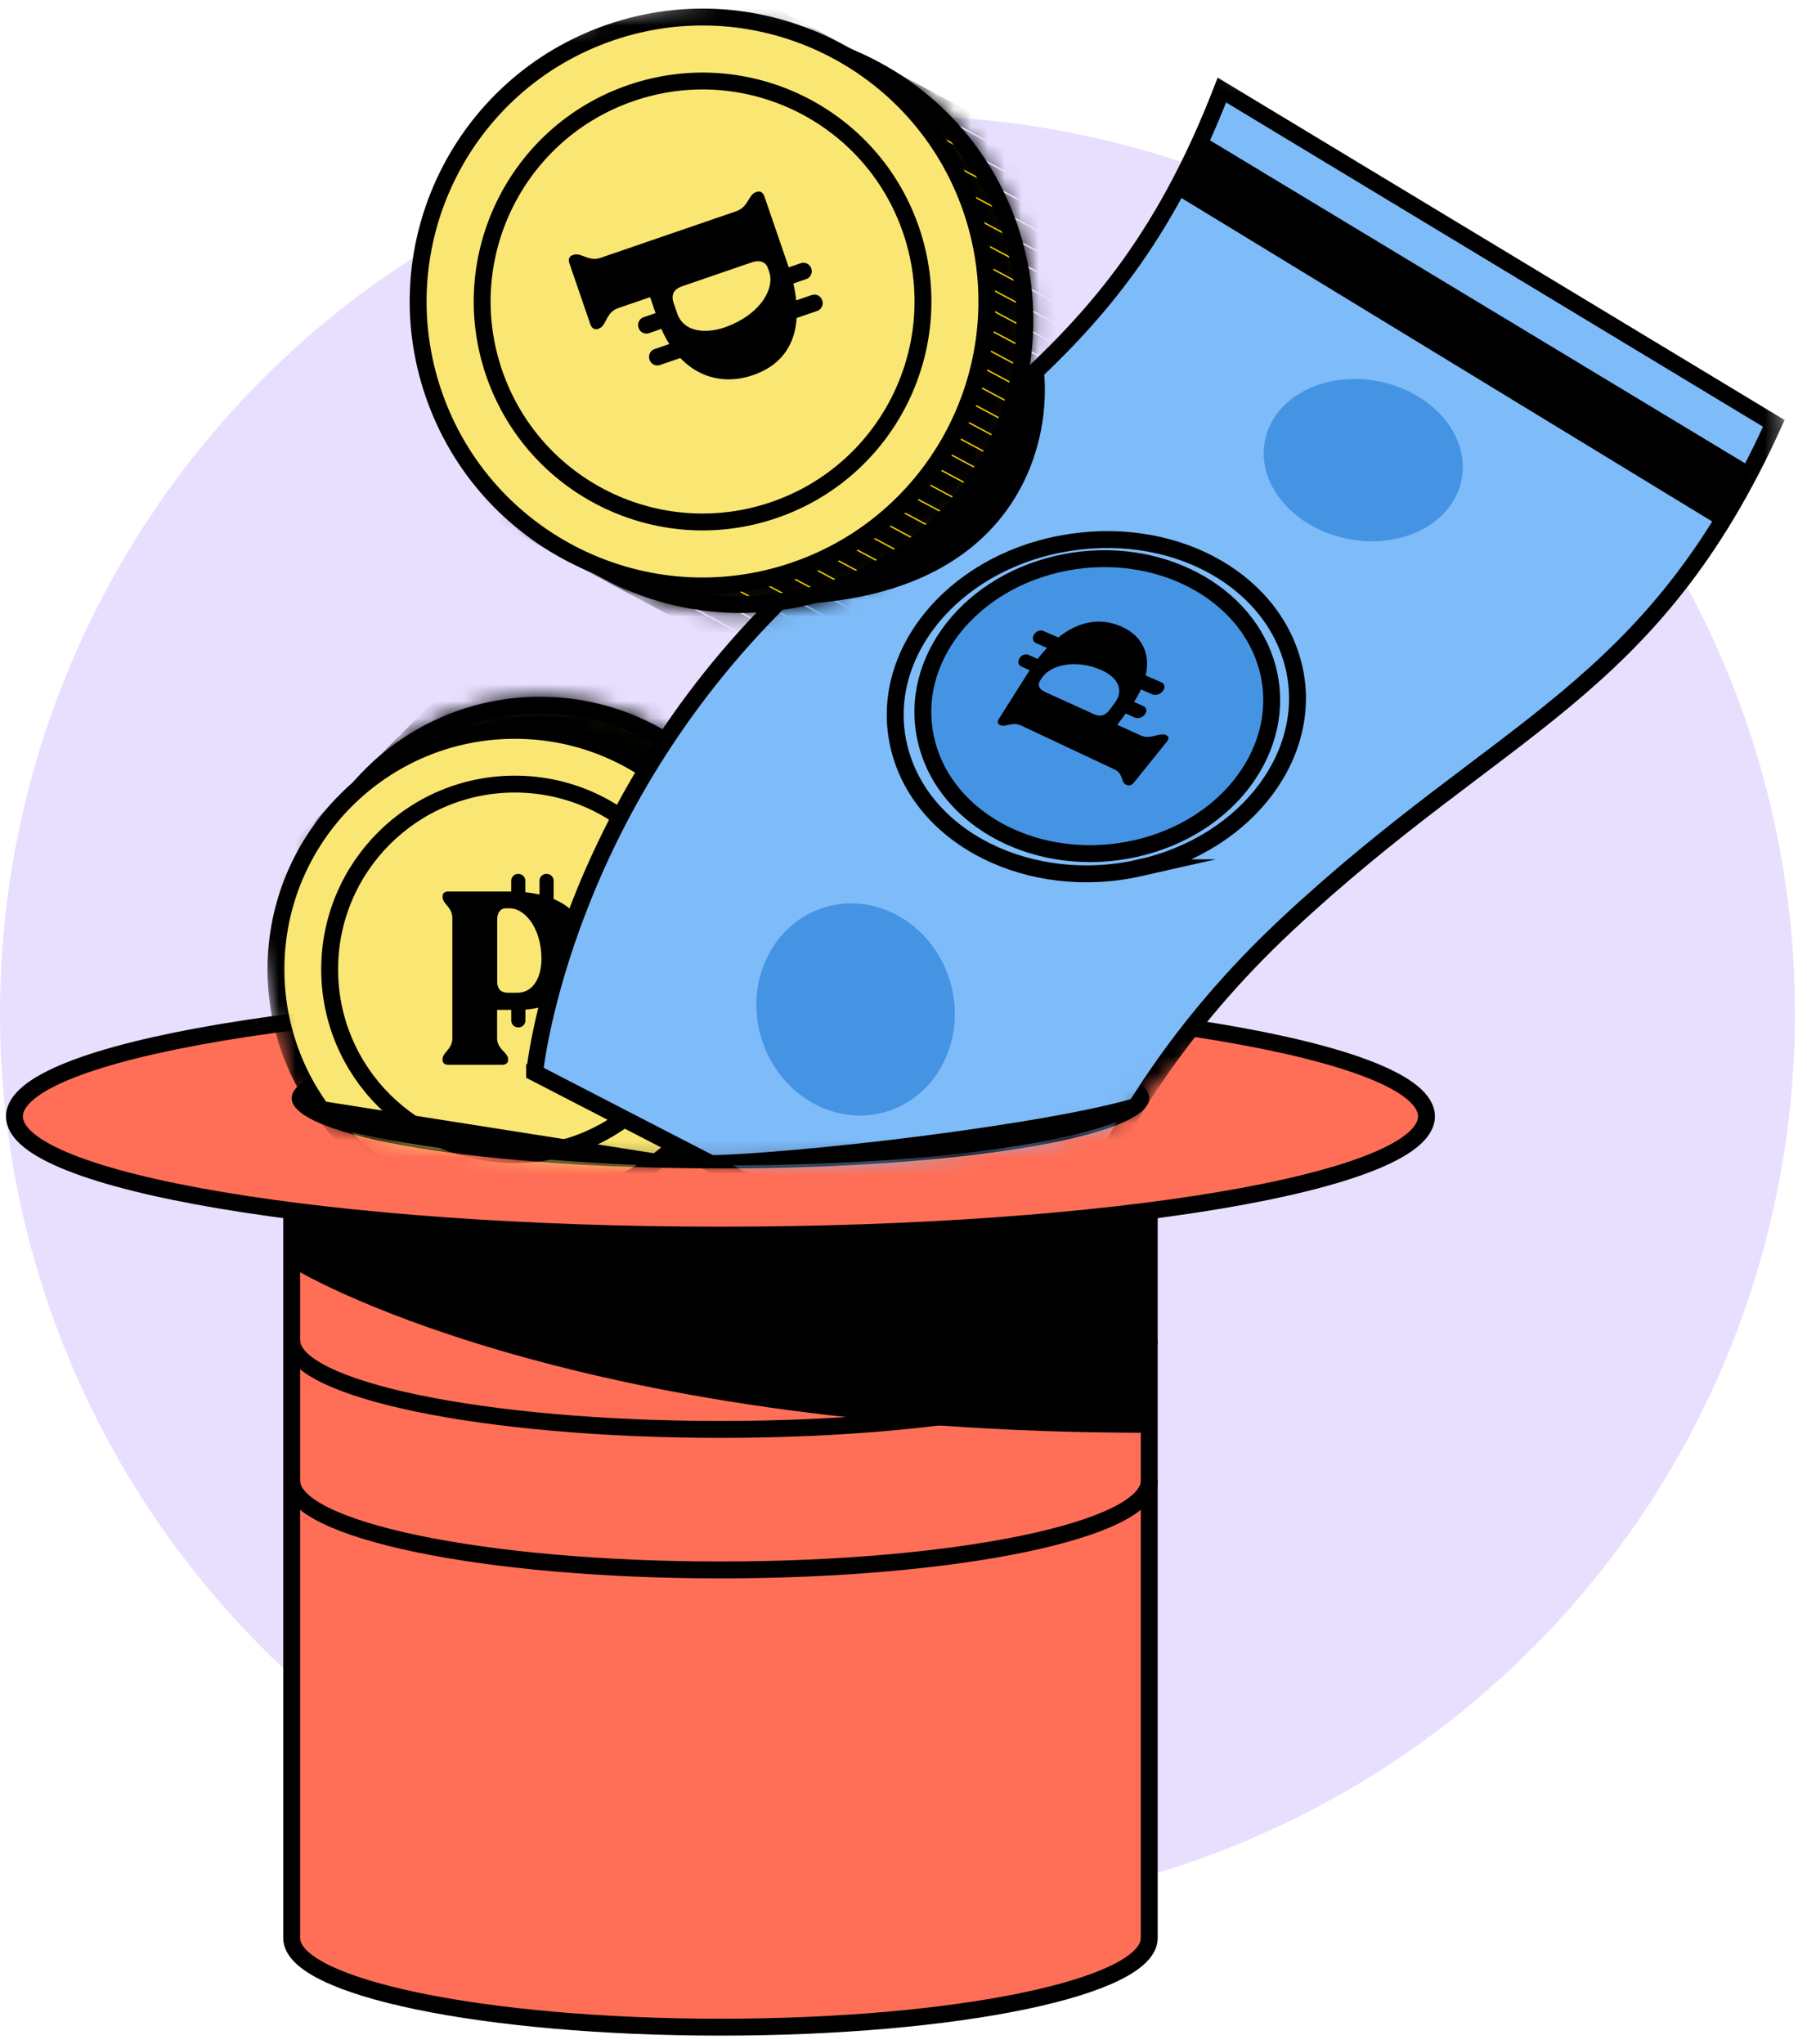
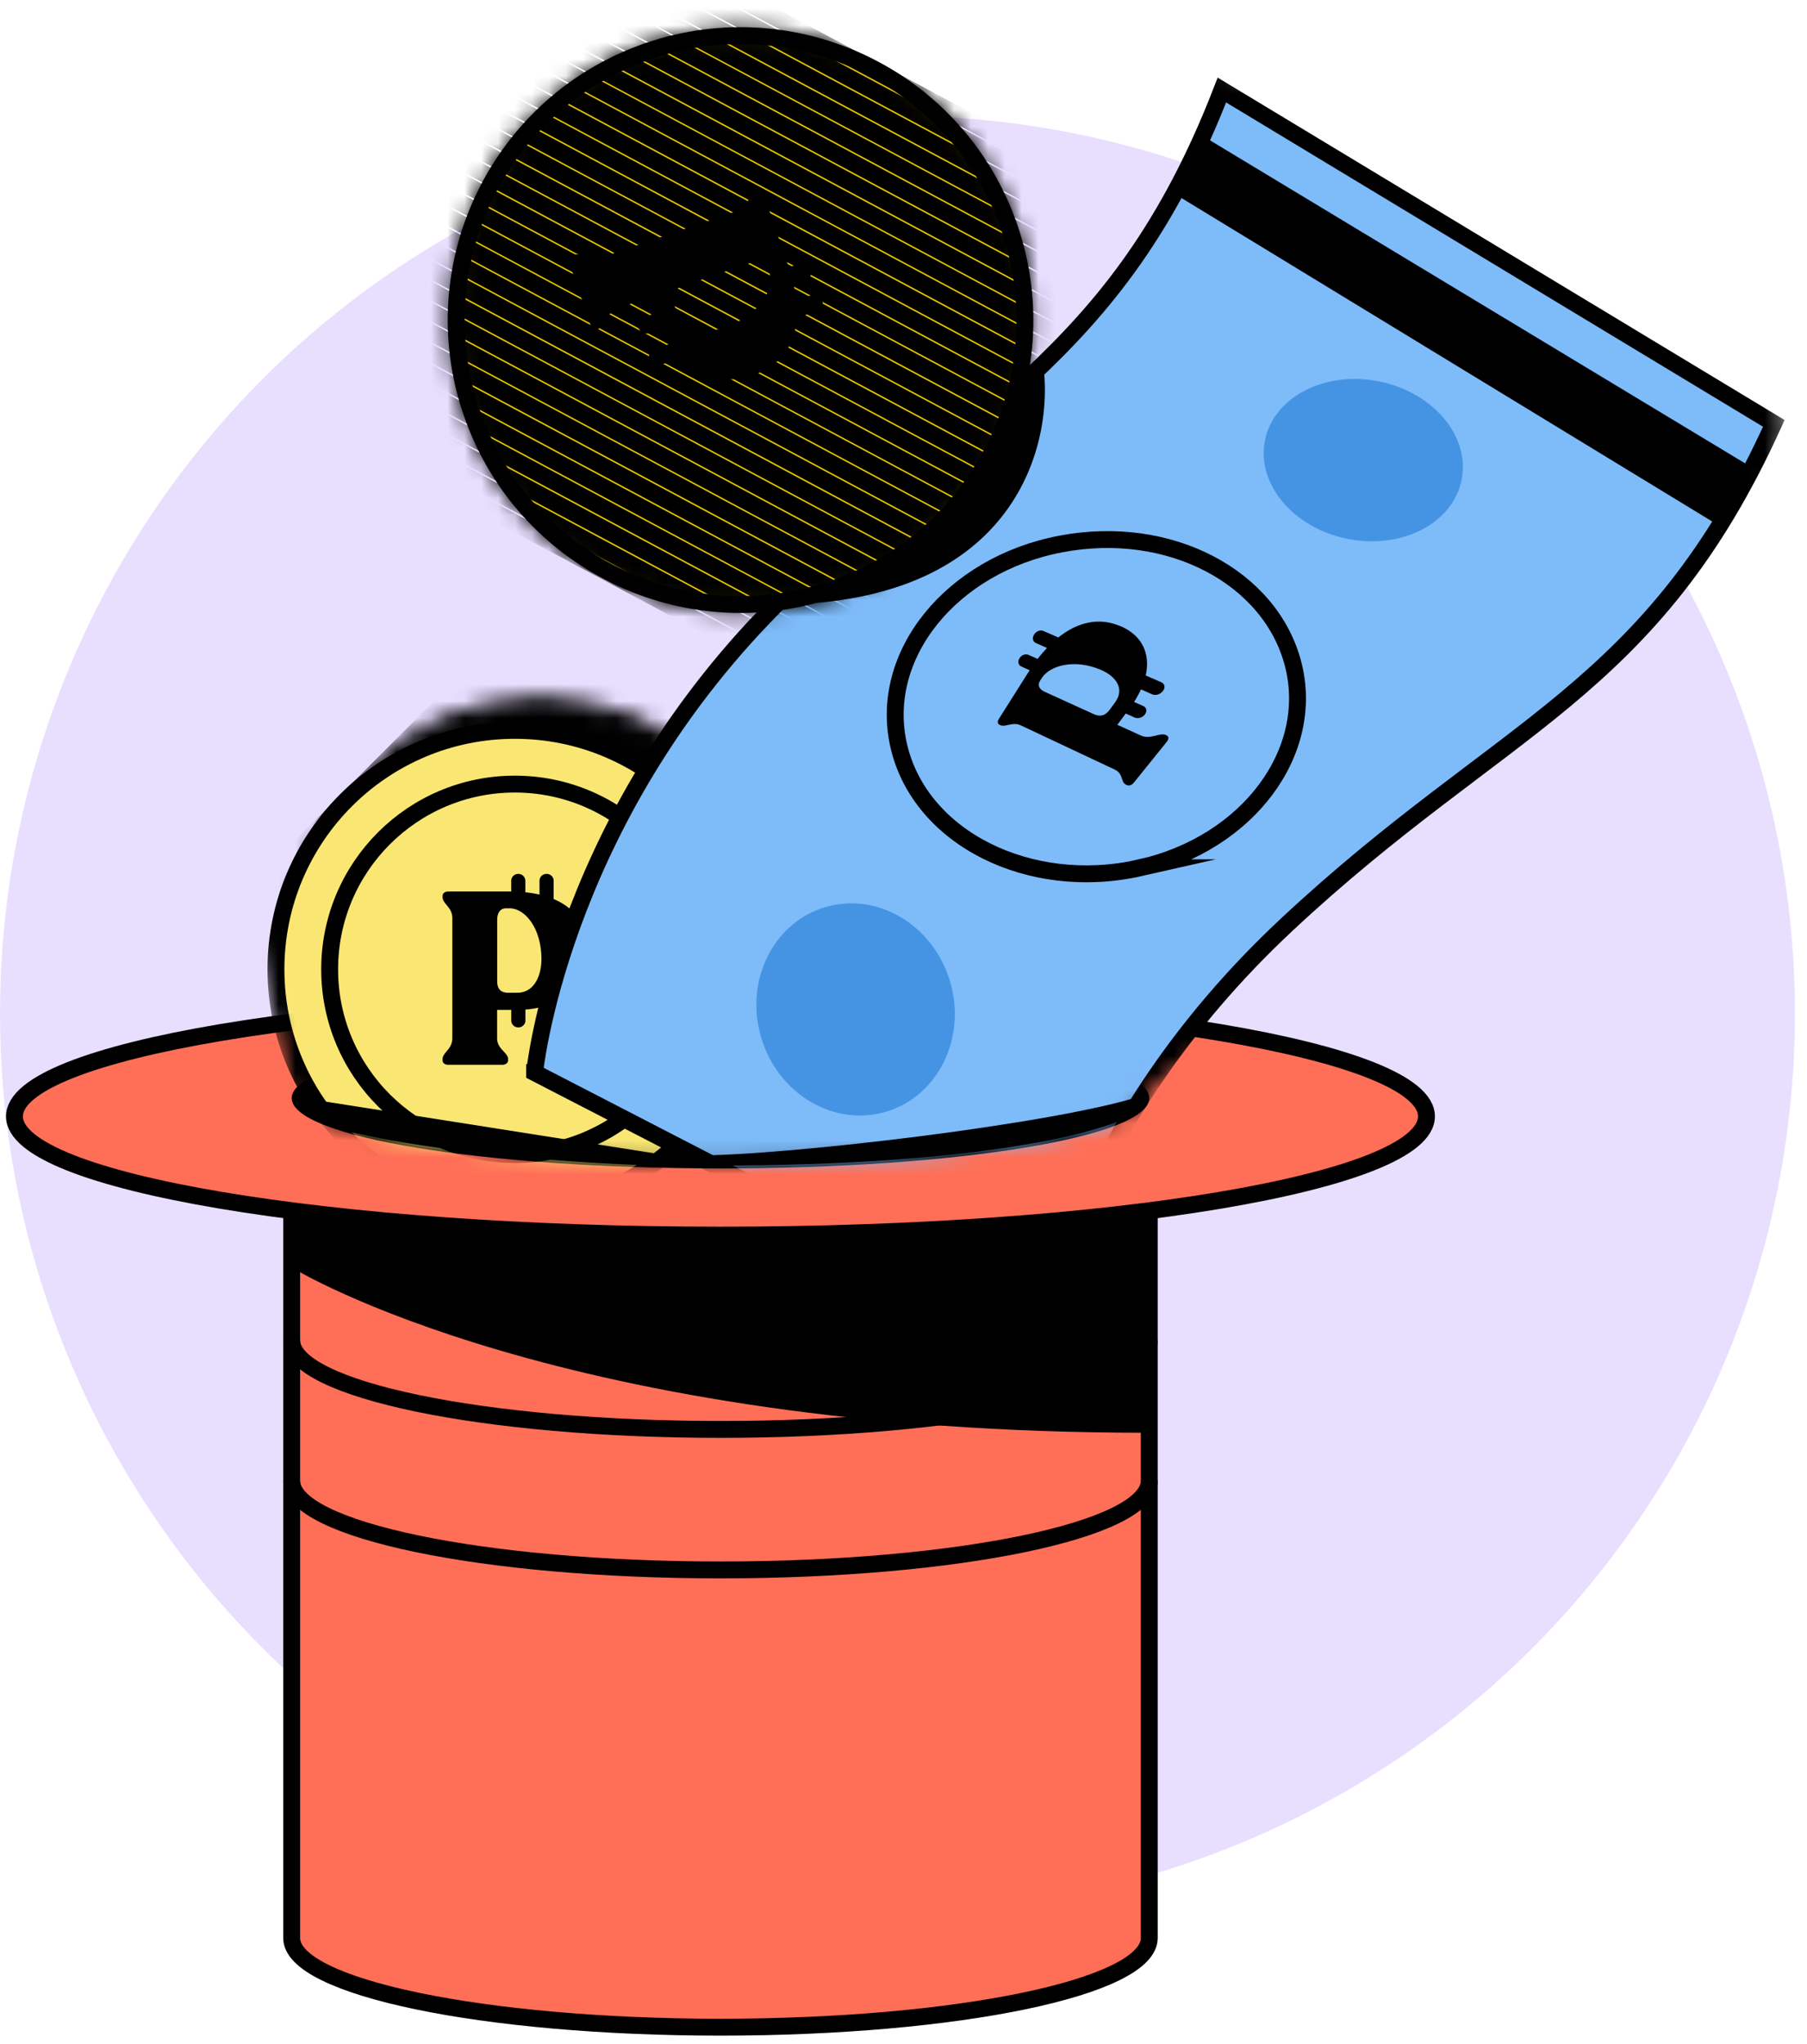
<svg xmlns="http://www.w3.org/2000/svg" width="107" height="121" fill="none">
  <circle cx="53.143" cy="60" r="53.143" fill="#E8DFFF" />
  <path d="M17.271 65.005v49.718c0 2.912 11.368 5.277 25.391 5.277 14.024 0 25.39-2.362 25.39-5.277V65.005h-50.78Z" fill="#FF6F57" stroke="#000" stroke-miterlimit="10" />
  <path d="M17.271 79.338c0 2.912 11.368 5.277 25.391 5.277 14.024 0 25.39-2.362 25.39-5.277M17.271 87.656c0 2.912 11.368 5.277 25.391 5.277 14.024 0 25.39-2.362 25.39-5.278" stroke="#000" stroke-miterlimit="10" />
  <path d="M17.411 75.106s15.846 9.706 50.508 9.706v-14.16H17.212l.2 4.454Z" fill="#000" />
  <path d="M42.662 73.114c23.088 0 41.805-3.147 41.805-7.028 0-3.882-18.717-7.028-41.805-7.028-23.089 0-41.806 3.146-41.806 7.028 0 3.881 18.717 7.028 41.806 7.028Z" fill="#FF6F57" stroke="#000" stroke-miterlimit="10" />
  <path d="M42.662 69.165c14.023 0 25.39-1.863 25.39-4.16 0-2.298-11.367-4.16-25.39-4.16s-25.39 1.862-25.39 4.16c0 2.297 11.367 4.16 25.39 4.16Z" fill="#000" />
  <mask id="a" style="mask-type:alpha" maskUnits="userSpaceOnUse" x="8" y="0" width="98" height="69">
    <path d="M68.053 64.708c0 2.297-11.368 4.16-25.39 4.16-14.024 0-25.391-1.862-25.391-4.16 0-1.134-11.943-43.482-7.451-44.232 3.24-.541 11.07-9.819 21.48-18.258C43.113-1.72 49.238.786 51.347.786c2 0 17.353 1.23 23.986 4.296 16.927 7.822 30.175 14.346 30.432 20.048-.716 14.617-37.713 38.444-37.713 39.578Z" fill="#000" />
  </mask>
  <g mask="url(#a)">
-     <path d="M31.974 70.038c7.813 0 14.146-6.333 14.146-14.146 0-7.812-6.333-14.146-14.146-14.146-7.812 0-14.146 6.334-14.146 14.146 0 7.813 6.334 14.146 14.146 14.146Z" fill="#E8C700" stroke="#000" stroke-miterlimit="10" stroke-linecap="round" stroke-linejoin="round" />
    <mask id="b" style="mask-type:alpha" maskUnits="userSpaceOnUse" x="17" y="41" width="30" height="30">
      <path d="M31.97 70.038c7.813 0 14.146-6.333 14.146-14.146 0-7.812-6.333-14.146-14.146-14.146-7.812 0-14.146 6.334-14.146 14.146 0 7.813 6.334 14.146 14.146 14.146Z" fill="#E8C700" stroke="#000" stroke-miterlimit="10" stroke-linecap="round" stroke-linejoin="round" />
    </mask>
    <g mask="url(#b)" stroke="#000" stroke-miterlimit="10" stroke-linecap="round" stroke-linejoin="round">
      <path d="M55.205 52.736 28.539 79.402M54.556 52.09 27.891 78.756M53.912 51.445 27.246 78.11M53.266 50.799 26.601 77.464M52.622 50.153 25.956 76.82M51.974 49.507 25.31 76.173M51.329 48.861 24.663 75.527M50.683 48.216 24.018 74.882M50.038 47.57 23.372 74.236M49.39 46.924 22.725 73.59M48.748 46.279 22.082 72.944M48.103 45.633 21.437 72.299M47.46 44.987 20.791 71.655M46.812 44.342 20.145 71.009M46.165 43.698 19.499 70.363M45.52 43.052 18.852 69.718M44.875 42.406 18.209 69.072M44.23 41.76 17.563 68.427M43.582 41.115 16.916 67.78M42.937 40.469 16.272 67.135M42.289 39.823 15.623 66.49M41.643 39.178 14.977 65.843M40.999 38.532 14.333 65.198M40.353 37.886 13.687 64.552M39.709 37.24 13.043 63.906M39.063 36.595 12.397 63.26M38.419 35.949 11.753 62.615M37.773 35.303 11.107 61.97M37.125 34.658 10.459 61.325M36.482 34.012 9.814 60.679M35.836 33.366 9.17 60.034M35.19 32.722 8.524 59.388" />
    </g>
    <path d="M30.486 71.526c7.813 0 14.146-6.333 14.146-14.146 0-7.812-6.333-14.146-14.146-14.146-7.813 0-14.146 6.334-14.146 14.146 0 7.813 6.333 14.146 14.146 14.146Z" fill="#FAE773" stroke="#000" stroke-miterlimit="10" stroke-linecap="round" stroke-linejoin="round" />
    <path d="M30.485 68.345c6.056 0 10.965-4.909 10.965-10.965 0-6.055-4.909-10.965-10.965-10.965-6.055 0-10.965 4.91-10.965 10.965 0 6.056 4.91 10.965 10.965 10.965Z" fill="#FAE773" stroke="#000" stroke-miterlimit="10" stroke-linecap="round" stroke-linejoin="round" />
    <path d="M34.764 56.194c0-1.516-.77-2.468-1.98-2.974v-1.079a.408.408 0 0 0-.41-.409h-.02a.407.407 0 0 0-.407.41v.813a6.873 6.873 0 0 0-.84-.136v-.678a.41.41 0 0 0-.408-.409h-.02a.41.41 0 0 0-.408.41v.63h-3.713c-.218 0-.351.101-.351.275v.058c0 .405.577.593.577 1.242v7.11c0 .663-.577.837-.577 1.242v.058c0 .175.13.274.351.274h3.178c.203 0 .35-.102.35-.274v-.058c0-.405-.65-.579-.65-1.242v-1.678h.838v.628a.408.408 0 0 0 .41.41h.018a.409.409 0 0 0 .41-.41v-.645c.282-.021.562-.064.838-.128v.773a.409.409 0 0 0 .407.41h.021a.409.409 0 0 0 .409-.41v-1.065c1.239-.577 1.977-1.691 1.977-3.148Zm-4.132 2.573h-.526c-.477 0-.665-.246-.665-.693V54.46c0-.433.188-.693.526-.693h.202c.897 0 1.893 1.14 1.893 3.034-.015 1.04-.477 1.965-1.43 1.965ZM39.568 68.4l-20.846-3.276 1.042 1.638c5.837 1.548 15.138 2.134 19.06 2.233l.744-.595Z" fill="#000" />
    <path d="M31.656 63.492s1.409-14.253 13.532-26.918C57.312 23.908 66.014 21.686 72.354 5.33l32.681 19.732c-7.24 15.978-16.049 17.714-28.857 29.688C63.372 66.726 61.76 79.034 61.76 79.034l-30.105-15.54v-.002Z" fill="#7EBBF9" stroke="#000" stroke-miterlimit="10" />
    <path d="M46.124 35.79c14.175-.119 16.33-9.678 15.635-14.294 0 0-1.28 1.49-2.085 2.084-5.795 4.275-13.55 12.21-13.55 12.21Z" fill="#000" />
    <path d="M67.52 51.368c-6.555 1.483-13.035-1.763-14.298-7.207-1.245-5.372 3.115-10.72 9.575-11.956 6.459-1.236 12.433 1.956 13.77 7.087 1.355 5.194-2.642 10.626-9.05 12.076h.003Z" stroke="#000" stroke-miterlimit="10" />
-     <path d="M75.068 39.605c1.191 4.61-2.263 9.378-7.83 10.626-5.675 1.271-11.277-1.609-12.397-6.406-1.107-4.744 2.624-9.447 8.226-10.53 5.497-1.064 10.822 1.75 12.001 6.31Z" fill="#4594E4" stroke="#000" stroke-miterlimit="10" />
    <path d="M66.347 37.065c-1.316-.557-2.579-.209-3.68.67l-.882-.384c-.185-.08-.429.011-.548.205l-.012.018c-.119.194-.068.41.113.491l.658.29c-.19.202-.378.42-.553.651l-.54-.24c-.178-.081-.416.005-.53.193l-.011.018c-.114.184-.063.396.113.476l.497.223c-.02.03-.042.06-.063.093l-1.76 2.784c-.1.161-.086.292.042.352l.042.02c.3.143.718-.217 1.209.012l5.56 2.615c.539.253.345.742.67.896l.048.021c.14.066.297.012.425-.146l1.945-2.412c.128-.16.134-.316-.015-.381l-.05-.024c-.349-.158-.903.292-1.463.036l-1.4-.637.498-.668.527.239c.19.086.459.009.599-.173l.012-.018c.14-.184.098-.402-.096-.488l-.55-.244c.16-.25.297-.5.41-.745l.67.295c.197.086.474 0 .62-.188l.015-.018c.146-.19.104-.42-.093-.506l-.932-.405c.292-1.301-.217-2.382-1.498-2.924l.003.003Zm-.312 4.505-.316.432c-.277.381-.587.438-.953.271l-2.898-1.319c-.342-.155-.45-.4-.277-.664l.105-.164c.473-.732 1.95-1.152 3.526-.459.878.388 1.384 1.12.81 1.906l.003-.003ZM71.252 8.068l32.615 19.682s-1.534 2.507-2.108 3.347L69.584 11.493s.995-1.933 1.668-3.425Z" fill="#000" />
    <path d="M52.47 65.808c3.087-.922 4.781-4.379 3.784-7.722-.998-3.342-4.31-5.305-7.397-4.384-3.088.922-4.782 4.379-3.784 7.722.998 3.342 4.31 5.305 7.397 4.384Z" fill="#4594E4" />
    <path d="M67.716 64.826C62.952 66.464 46.721 68.4 41.212 68.4l1.191.595c15.724 0 22.93-1.985 24.569-2.978l.744-1.19Z" fill="#000" />
    <path d="M86.548 28.403c.515-2.574-1.674-5.182-4.89-5.826-3.216-.644-6.24.921-6.755 3.495-.516 2.574 1.674 5.182 4.89 5.826 3.215.644 6.24-.92 6.755-3.495Z" fill="#4594E4" />
    <path d="M27.929 24.413c3.018 8.793 12.594 13.475 21.387 10.456 8.794-3.019 13.475-12.594 10.456-21.388C56.754 4.688 47.178.007 38.385 3.025 29.59 6.044 24.91 15.62 27.929 24.413Z" fill="#E8C700" stroke="#000" stroke-miterlimit="10" stroke-linecap="round" stroke-linejoin="round" />
    <mask id="c" style="mask-type:alpha" maskUnits="userSpaceOnUse" x="26" y="1" width="36" height="36">
      <path d="M27.926 24.413c3.018 8.793 12.594 13.475 21.387 10.456 8.794-3.018 13.475-12.594 10.456-21.387C56.752 4.688 47.175.007 38.383 3.026 29.589 6.044 24.907 15.62 27.926 24.413Z" fill="#E8C700" stroke="#000" stroke-miterlimit="10" stroke-linecap="round" stroke-linejoin="round" />
    </mask>
    <g mask="url(#c)" stroke="#000" stroke-miterlimit="10" stroke-linecap="round" stroke-linejoin="round">
      <path d="m56.373 44.801-40.315-21.56M56.852 43.825l-40.316-21.56M57.33 42.849l-40.315-21.56M57.808 41.872l-40.316-21.56M58.284 40.896l-40.316-21.56M58.762 39.92 18.446 18.36M59.24 38.944 18.926 17.383M59.715 37.967 19.4 16.407M60.194 36.991l-40.316-21.56M60.67 36.015l-40.316-21.56M61.15 35.039 20.834 13.478M61.626 34.062 21.31 12.502M62.105 33.088 21.786 11.526M62.58 32.112 22.26 10.55M63.056 31.136 22.74 9.576M63.532 30.16 23.216 8.6M64.011 29.184 23.695 7.624M64.486 28.207 24.17 6.647M64.966 27.231 24.65 5.671M65.442 26.255 25.126 4.695M65.92 25.279 25.604 3.718M66.396 24.302 26.08 2.742M66.876 23.326 26.56 1.766M67.352 22.35 27.036.79M67.827 21.373 27.51-.186M68.305 20.397 27.99-1.163M68.784 19.421 28.468-2.139M69.261 18.445 28.945-3.116M69.737 17.469 29.419-4.091M70.216 16.494 29.898-5.068M70.695 15.518 30.376-6.044M71.168 14.542 30.852-7.018" />
    </g>
-     <path d="M25.676 23.313c3.018 8.793 12.594 13.475 21.387 10.456C55.857 30.75 60.538 21.175 57.52 12.38 54.502 3.588 44.925-1.093 36.133 1.925 27.339 4.944 22.657 14.52 25.676 23.313Z" fill="#FAE773" stroke="#000" stroke-miterlimit="10" stroke-linecap="round" stroke-linejoin="round" />
-     <path d="M29.261 22.084c2.34 6.816 9.762 10.444 16.578 8.105 6.816-2.34 10.444-9.762 8.105-16.578-2.34-6.816-9.762-10.445-16.578-8.105-6.816 2.34-10.445 9.762-8.105 16.578Z" fill="#FAE773" stroke="#000" stroke-miterlimit="10" stroke-linecap="round" stroke-linejoin="round" />
    <path d="M44.59 22.204c1.706-.586 2.481-1.821 2.582-3.379l1.215-.417a.486.486 0 0 0 .302-.618l-.008-.024a.486.486 0 0 0-.618-.3l-.916.315a8.162 8.162 0 0 0-.17-.997l.762-.262a.488.488 0 0 0 .302-.618l-.007-.022a.486.486 0 0 0-.618-.302l-.711.244-1.435-4.179c-.084-.245-.248-.356-.444-.29l-.065.023c-.456.157-.444.88-1.175 1.13l-8.002 2.747c-.747.256-1.165-.326-1.622-.17l-.065.023c-.197.068-.258.252-.172.5l1.227 3.577c.08.23.25.356.444.29l.065-.023c.457-.157.4-.957 1.147-1.213l1.888-.648.324.944-.707.243a.486.486 0 0 0-.302.618l.007.022a.486.486 0 0 0 .619.302l.726-.25c.133.31.29.61.469.895l-.871.299a.486.486 0 0 0-.303.616l.008.024a.487.487 0 0 0 .618.302l1.199-.412c1.128 1.172 2.668 1.573 4.307 1.01Zm-4.492-3.657-.203-.593c-.185-.537.02-.843.523-1.016l4.066-1.396c.488-.167.853-.056.984.325l.078.227c.346 1.01-.553 2.572-2.684 3.303-1.177.384-2.396.222-2.764-.85Z" fill="#000" />
  </g>
</svg>